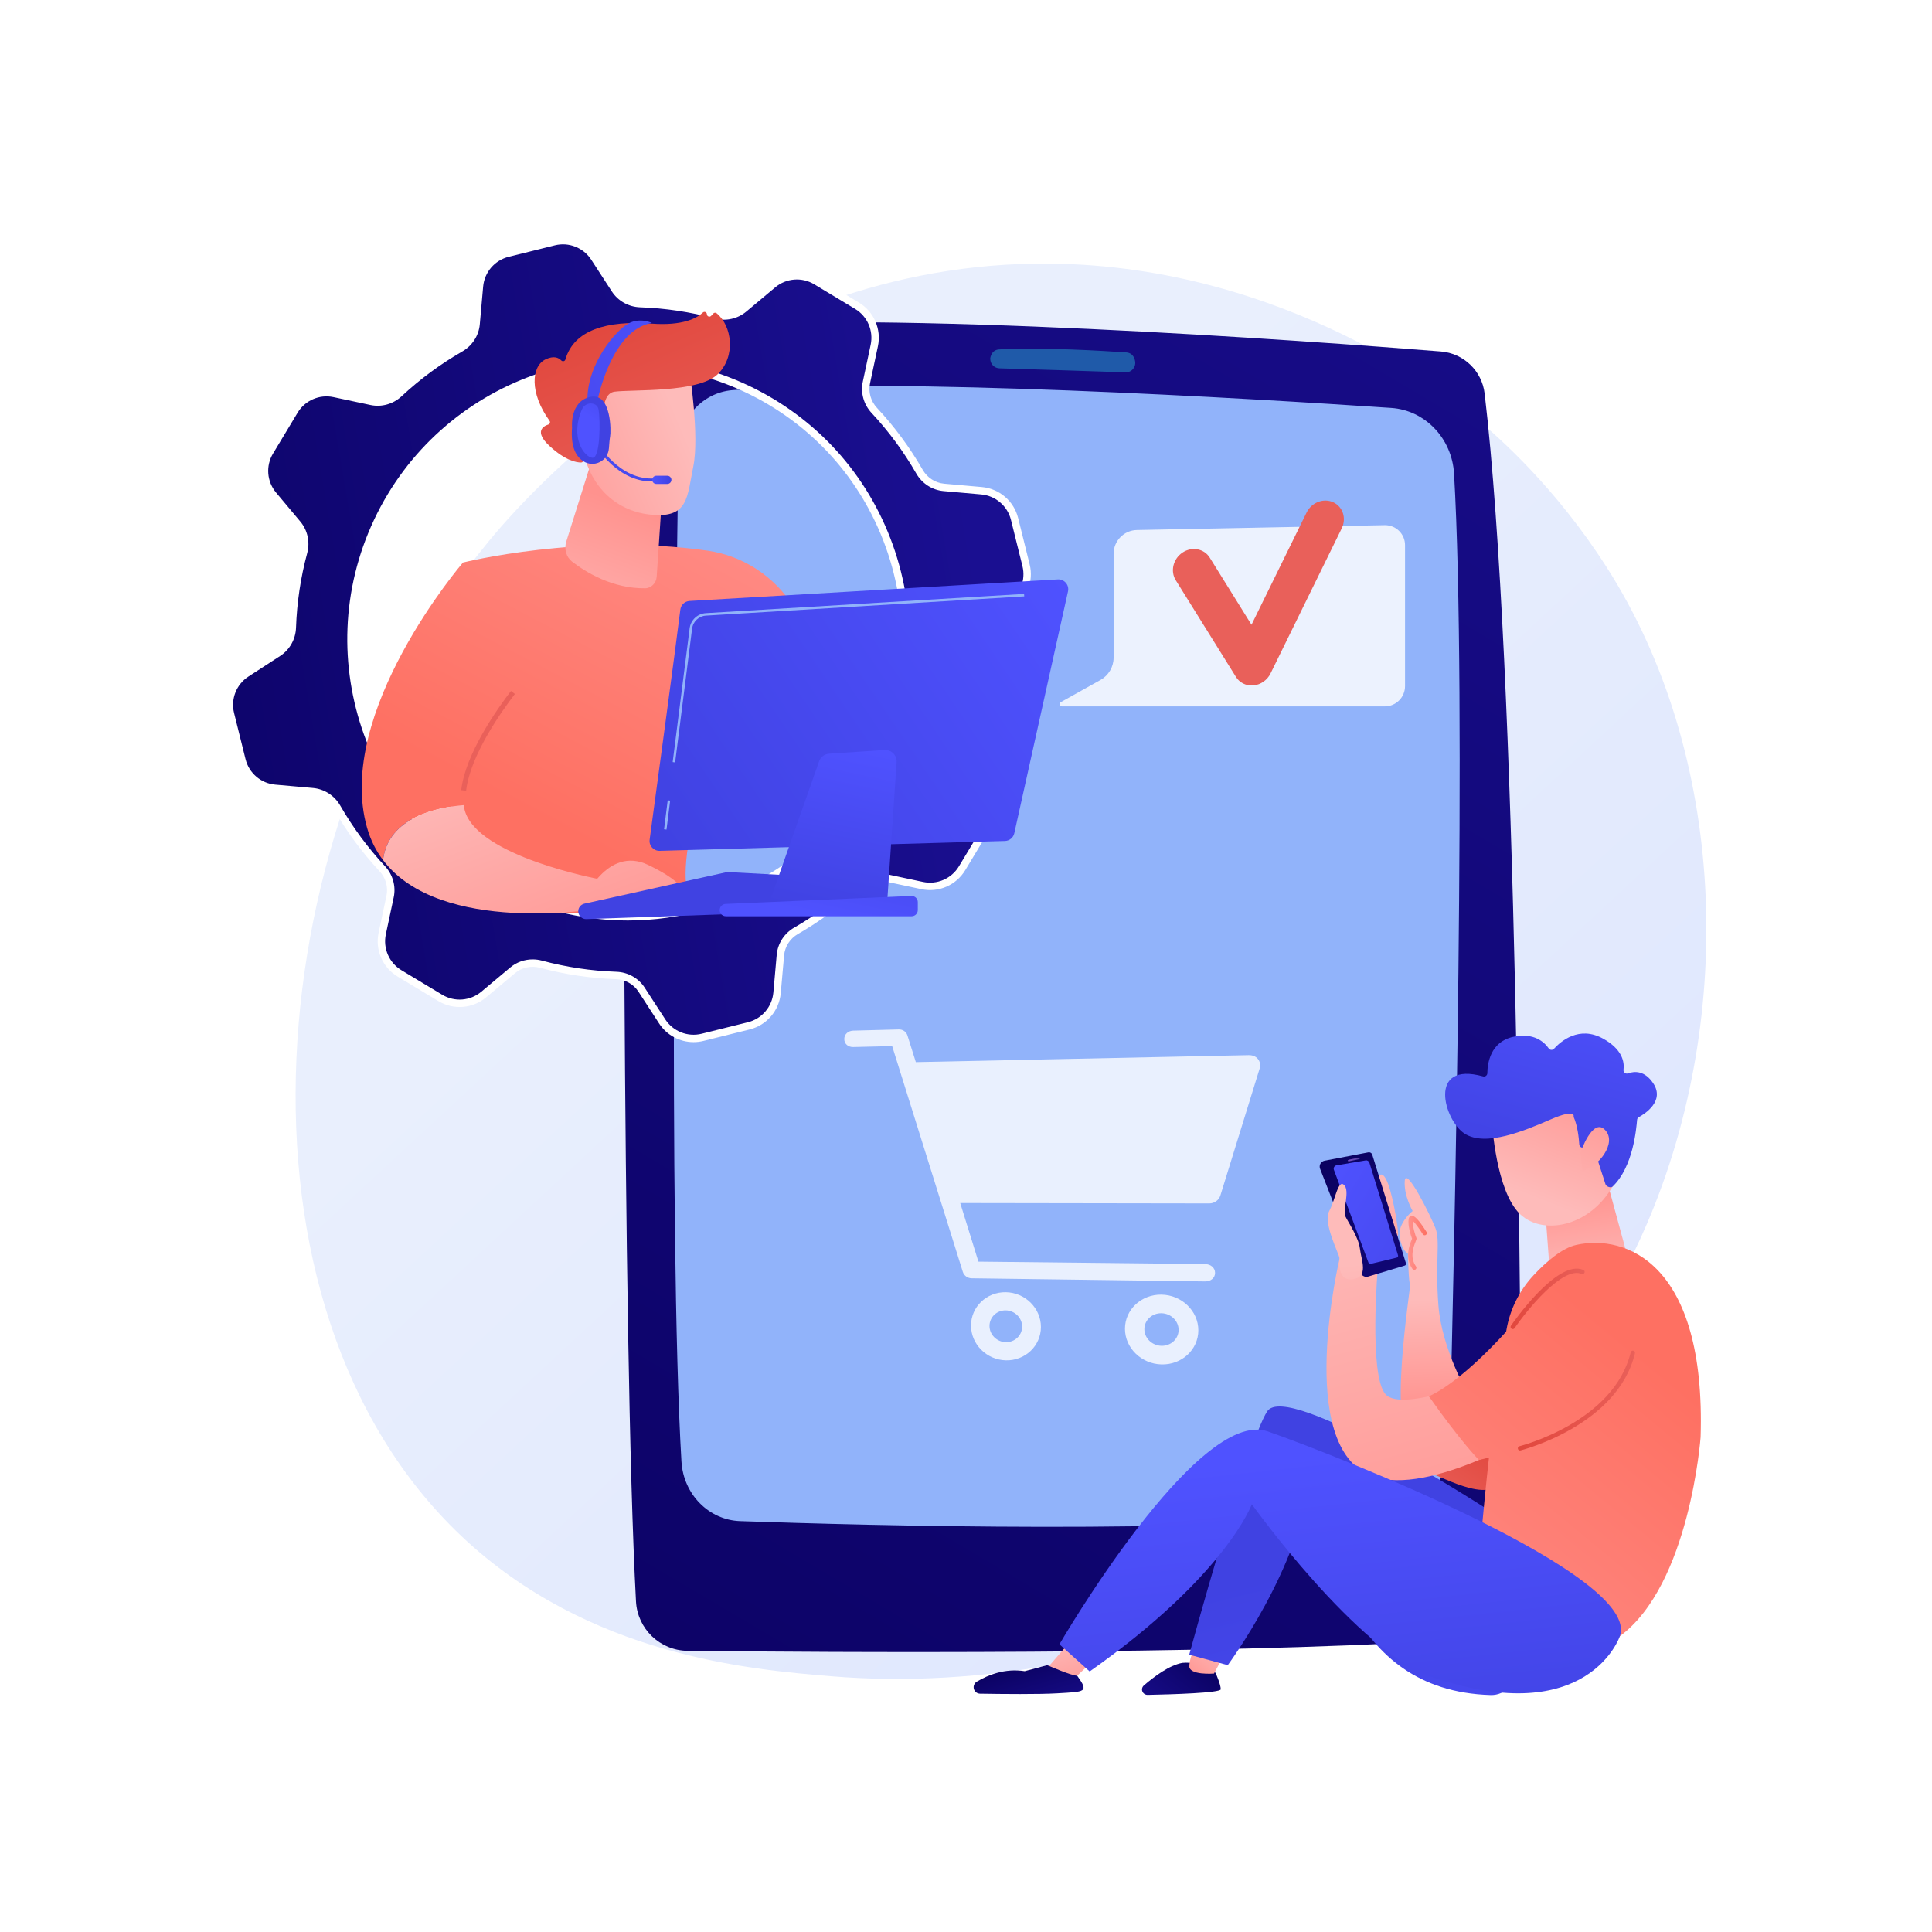
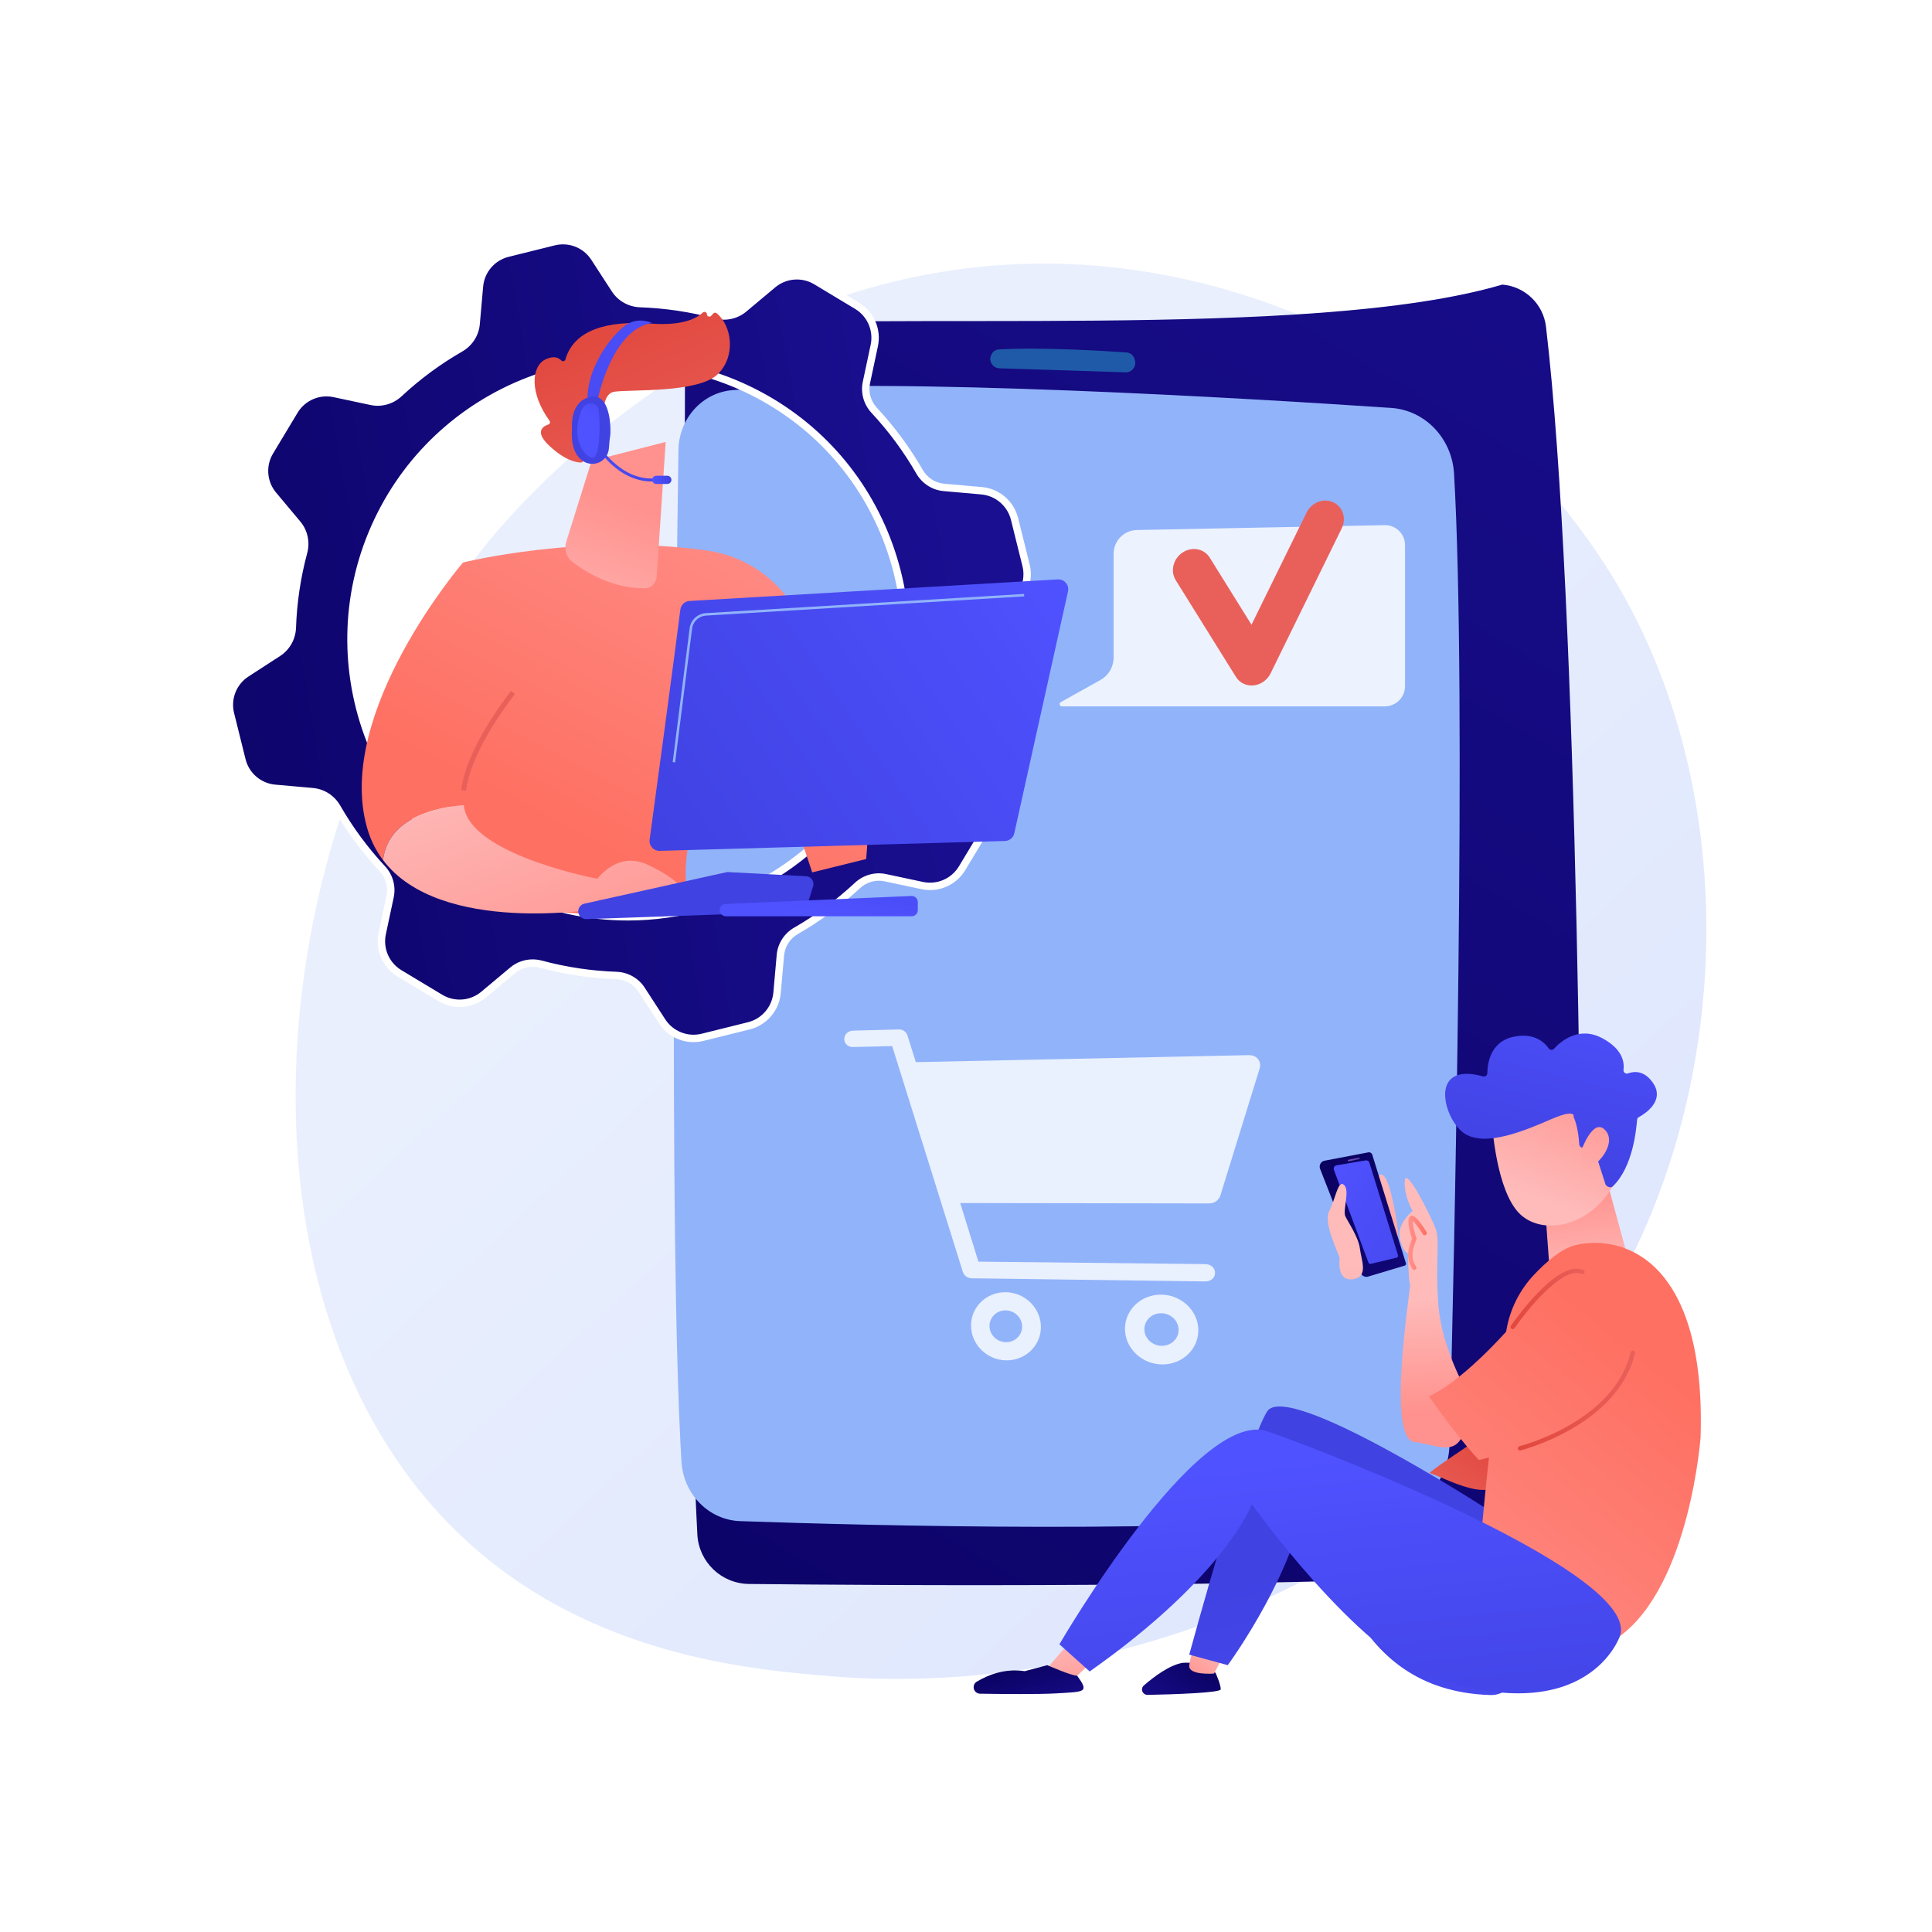
<svg xmlns="http://www.w3.org/2000/svg" x="0px" y="0px" viewBox="0 0 3710 3710" style="enable-background:new 0 0 3710 3710;" xml:space="preserve">
  <g id="Background">
    <g>
      <g>
        <rect style="fill:#FFFFFF;" width="3710" height="3710" />
      </g>
    </g>
  </g>
  <g id="Illustration">
    <g>
      <linearGradient id="SVGID_1_" gradientUnits="userSpaceOnUse" x1="3441.415" y1="3577.389" x2="1444.178" y2="1421.641">
        <stop offset="0" style="stop-color:#DAE3FE" />
        <stop offset="1" style="stop-color:#E9EFFD" />
      </linearGradient>
      <path style="fill:url(#SVGID_1_);" d="M3163.087,2348.909c-274.435,641.459-998.855,916.981-1566.449,870.004   c-154.976-12.826-466.792-38.634-710.26-268.874c-467.564-442.161-395.555-1366.401,52.038-1910.542   c57.641-70.074,456.621-539.563,1078.358-533.279c455.202,4.601,774.703,261.738,813.554,293.773   c49.078,40.468,157.325,136.633,254.881,289.192C3314.432,1447.645,3334.582,1948.06,3163.087,2348.909z" />
      <g>
        <g>
          <linearGradient id="SVGID_00000060027904849390488400000010218600314327639188_" gradientUnits="userSpaceOnUse" x1="755.078" y1="4078.318" x2="3321.204" y2="-255.428">
            <stop offset="0" style="stop-color:#09005D" />
            <stop offset="1" style="stop-color:#1A0F91" />
          </linearGradient>
-           <path style="fill:url(#SVGID_00000060027904849390488400000010218600314327639188_);" d="M1315.549,628.718     c-66.597,5.792-117.657,61.566-117.846,128.414c-1.16,408.829-3.072,1819.053,23.578,2318.059     c2.821,52.814,46.203,94.318,99.09,94.887c261.865,2.819,1015.218,8,1442.854-19.358     c89.024-5.695,158.324-79.482,158.216-168.688c-0.532-439.444-7.71-1694.751-70.52-2226.257     c-5.144-43.532-40.311-77.354-84.007-80.845C2517.572,655.012,1702.68,595.05,1315.549,628.718z" />
+           <path style="fill:url(#SVGID_00000060027904849390488400000010218600314327639188_);" d="M1315.549,628.718     c-1.16,408.829-3.072,1819.053,23.578,2318.059     c2.821,52.814,46.203,94.318,99.09,94.887c261.865,2.819,1015.218,8,1442.854-19.358     c89.024-5.695,158.324-79.482,158.216-168.688c-0.532-439.444-7.71-1694.751-70.52-2226.257     c-5.144-43.532-40.311-77.354-84.007-80.845C2517.572,655.012,1702.68,595.05,1315.549,628.718z" />
          <path style="fill:#91B3FA;" d="M1302.822,864.267c-5.143,349.696-19.785,1512.988,5.776,1942.339     c3.736,62.755,52.483,112.301,112.674,114.398c247.826,8.637,883.334,25.349,1245.458-14.496     c65.207-7.175,115.042-63.694,116.779-132.133c9.058-356.864,33.526-1440.336,8.683-1864.885     c-3.963-67.728-55.707-121.769-120.568-126.14c-268.337-18.081-957.392-59.779-1265.33-34.135     C1348.488,754.029,1303.712,803.726,1302.822,864.267z" />
          <path style="fill:#1F5AA9;" d="M1901.598,689.52c0.212,9.661,7.917,17.464,17.576,17.757     c47.686,1.449,182.019,5.561,242.06,7.724c11.838,0.426,20.885-10.405,18.387-21.985c-0.205-0.365-1.743-15.212-16.906-16.266     c-40.615-2.824-163.15-10.438-244.124-5.767C1901.963,671.943,1901.059,690.853,1901.598,689.52z" />
        </g>
      </g>
      <g>
        <g>
          <g>
            <linearGradient id="SVGID_00000090263616206588040680000001502439619243099535_" gradientUnits="userSpaceOnUse" x1="-160.263" y1="1460.432" x2="1887.165" y2="1112.369">
              <stop offset="0" style="stop-color:#09005D" />
              <stop offset="1" style="stop-color:#1A0F91" />
            </linearGradient>
            <path style="fill:url(#SVGID_00000090263616206588040680000001502439619243099535_);" d="M1888.195,1505.765l-46.628-55.703      c-12.609-15.064-16.827-35.322-11.715-54.29c12.856-47.725,19.999-96.264,21.677-144.686      c0.681-19.664,10.656-37.82,27.161-48.531l60.997-39.588c25.707-16.685,38.002-47.841,30.609-77.584l-22.069-88.797      c-7.396-29.746-32.846-51.524-63.375-54.23l-72.429-6.423c-19.597-1.737-36.912-13.111-46.719-30.168      c-24.152-42.003-53.191-81.552-86.894-117.703c-13.395-14.369-19.154-34.244-15.063-53.459l15.125-71.054      c6.383-29.976-6.958-60.699-33.216-76.503l-78.397-47.184c-26.259-15.804-59.653-13.208-83.155,6.463l-55.702,46.628      c-15.063,12.611-35.322,16.827-54.29,11.717c-47.724-12.858-96.265-20-144.688-21.677c-19.665-0.681-37.82-10.656-48.53-27.159      l-39.586-60.996c-16.684-25.71-47.845-38.002-77.589-30.61L974.922,486.3c-29.744,7.392-51.521,32.842-54.23,63.37      l-6.423,72.43c-1.737,19.599-13.112,36.911-30.166,46.721c-42.004,24.151-81.554,53.188-117.704,86.893      c-14.37,13.396-34.245,19.154-53.459,15.063l-71.053-15.125c-29.973-6.38-60.696,6.959-76.5,33.218l-47.185,78.398      c-15.803,26.259-13.211,59.652,6.463,83.153l46.628,55.703c12.61,15.063,16.828,35.32,11.715,54.288      c-12.856,47.725-19.999,96.265-21.678,144.688c-0.681,19.663-10.654,37.818-27.16,48.528l-60.996,39.587      c-25.708,16.687-38.001,47.846-30.608,77.59l22.07,88.795c7.392,29.745,32.842,51.523,63.371,54.23l72.429,6.422      c19.6,1.738,36.912,13.111,46.722,30.169c24.15,42.002,53.187,81.552,86.891,117.703      c13.395,14.369,19.154,34.243,15.064,53.457l-15.124,71.05c-6.38,29.977,6.96,60.703,33.219,76.507l78.394,47.184      c26.258,15.804,59.653,13.208,83.156-6.464l55.702-46.627c15.066-12.608,35.321-16.827,54.289-11.717      c47.725,12.856,96.265,20,144.689,21.677c19.665,0.682,37.82,10.656,48.529,27.16l39.586,60.997      c16.684,25.709,47.846,38.001,77.59,30.609l88.794-22.071c29.744-7.392,51.522-32.843,54.23-63.371l6.423-72.431      c1.738-19.599,13.109-36.913,30.167-46.72c42.004-24.152,81.553-53.188,117.704-86.894      c14.369-13.396,34.244-19.153,53.459-15.063l71.05,15.124c29.977,6.38,60.704-6.958,76.508-33.218l47.183-78.393      C1910.463,1562.662,1907.868,1529.267,1888.195,1505.765z M979.229,1709.648c-265.954-125.479-379.834-442.799-254.355-708.755      c125.48-265.955,442.801-379.833,708.756-254.354c265.958,125.48,379.833,442.8,254.354,708.755      C1562.504,1721.25,1245.187,1835.128,979.229,1709.648z" />
            <path style="fill:#FFFFFF;" d="M1331.824,2001.195c-26.314,0-51.457-13.202-66.235-35.977l-39.585-60.997      c-9.325-14.369-25.33-23.312-42.814-23.923c-49.443-1.713-98.664-9.087-146.29-21.919c-16.857-4.546-34.746-0.68-47.878,10.304      l-55.699,46.629c-25.816,21.613-62.541,24.46-91.385,7.106l-78.395-47.184c-28.844-17.359-43.513-51.147-36.507-84.082      l15.123-71.047c3.567-16.748-1.409-34.366-13.308-47.133c-33.637-36.074-63.196-76.116-87.855-119.004      c-8.716-15.16-24.113-25.117-41.187-26.631l-72.426-6.421c-33.535-2.976-61.525-26.923-69.644-59.594l-22.071-88.795      c-8.122-32.677,5.397-66.946,33.639-85.272l60.995-39.588c14.376-9.328,23.319-25.33,23.925-42.809      c1.713-49.448,9.087-98.668,21.919-146.297c4.539-16.845,0.687-34.741-10.304-47.869l-46.628-55.706      c-21.606-25.812-24.46-62.534-7.101-91.382l47.186-78.398c17.357-28.844,51.154-43.513,84.071-36.505l71.054,15.123      c16.739,3.56,34.366-1.407,47.131-13.313c36.077-33.635,76.116-63.191,119.009-87.855c15.16-8.716,25.115-24.113,26.626-41.18      l6.423-72.436c2.977-33.533,26.927-61.516,59.597-69.64L1062,457.328c32.674-8.105,66.941,5.398,85.27,33.639l39.586,60.997      c9.33,14.373,25.335,23.317,42.812,23.923c49.445,1.713,98.666,9.087,146.292,21.919c16.854,4.541,34.746,0.69,47.876-10.304      l55.702-46.629c25.809-21.604,62.534-24.465,91.387-7.101l78.396,47.184c28.846,17.359,43.516,51.147,36.507,84.073      l-15.126,71.056c-3.564,16.743,1.41,34.362,13.309,47.129c33.635,36.074,63.194,76.116,87.857,119.004      c8.717,15.165,24.113,25.117,41.182,26.631l72.429,6.425c33.535,2.977,61.525,26.923,69.647,59.595l22.069,88.804      c8.124,32.667-5.393,66.932-33.637,85.258l-60.997,39.588c-14.375,9.332-23.319,25.339-23.925,42.814      c-1.713,49.443-9.087,98.664-21.919,146.292c-4.539,16.845-0.687,34.746,10.304,47.874l46.629,55.701      c21.608,25.816,24.465,62.539,7.103,91.387l-47.184,78.393c-17.361,28.848-51.142,43.536-84.08,36.505l-71.049-15.123      c-16.739-3.569-34.371,1.416-47.128,13.308c-36.074,33.635-76.116,63.196-119.011,87.864      c-15.16,8.712-25.115,24.108-26.626,41.18l-6.423,72.431c-2.976,33.533-26.929,61.525-59.599,69.644l-88.795,22.071      C1344.53,2000.431,1338.142,2001.195,1331.824,2001.195z M1022.834,1842.293c5.925,0,11.894,0.773,17.764,2.356      c46.582,12.549,94.722,19.761,143.084,21.437c22.12,0.768,42.4,12.133,54.25,30.394l39.585,60.997      c15.026,23.15,43.117,34.25,69.908,27.58l88.795-22.071c26.786-6.657,46.423-29.603,48.865-57.099l6.423-72.431      c1.921-21.692,14.521-41.222,33.704-52.253c41.955-24.127,81.117-53.035,116.4-85.929      c16.153-15.058,38.505-21.345,59.787-16.817l71.052,15.123c26.992,5.731,54.702-6.281,68.934-29.931l47.184-78.393      c14.232-23.65,11.892-53.762-5.826-74.926l-46.629-55.702c-13.966-16.688-18.875-39.379-13.128-60.705      c12.547-46.578,19.761-94.72,21.437-143.08c0.764-22.113,12.128-42.393,30.397-54.248l60.997-39.588      c23.155-15.031,34.237-43.12,27.578-69.904l-22.069-88.804c-6.659-26.784-29.608-46.42-57.102-48.86l-72.429-6.425      c-21.692-1.921-41.227-14.521-52.255-33.704c-24.124-41.953-53.035-81.115-85.932-116.402      c-15.058-16.155-21.347-38.505-16.817-59.784l15.125-71.056c5.747-26.997-6.279-54.692-29.929-68.927l-78.396-47.184      c-23.65-14.23-53.764-11.897-74.926,5.823l-55.702,46.629c-16.683,13.966-39.375,18.882-60.703,13.128      c-46.582-12.549-94.722-19.762-143.084-21.437c-22.113-0.764-42.393-12.128-54.25-30.394l-39.586-60.997      c-15.024-23.155-43.12-34.25-69.91-27.575l-88.795,22.071c-26.786,6.657-46.42,29.603-48.862,57.095l-6.423,72.431      c-1.921,21.687-14.519,41.222-33.702,52.253c-41.956,24.122-81.117,53.035-116.4,85.929      c-16.16,15.068-38.509,21.363-59.791,16.817l-71.052-15.123c-26.999-5.74-54.695,6.282-68.927,29.932l-47.186,78.398      c-14.232,23.65-11.892,53.757,5.823,74.921l46.629,55.706c13.966,16.683,18.875,39.375,13.128,60.701      c-12.549,46.578-19.761,94.72-21.437,143.084c-0.764,22.118-12.128,42.393-30.397,54.248l-60.995,39.583      c-23.152,15.031-34.237,43.129-27.58,69.917l22.071,88.79c6.659,26.788,29.605,46.425,57.1,48.864l72.429,6.421      c21.694,1.926,41.229,14.526,52.258,33.704c24.122,41.953,53.031,81.115,85.929,116.402      c15.061,16.156,21.347,38.505,16.817,59.789l-15.123,71.047c-5.747,27.001,6.282,54.702,29.929,68.936l78.396,47.184      c23.65,14.234,53.757,11.892,74.924-5.828l55.702-46.629C991.992,1847.658,1007.243,1842.293,1022.834,1842.293z       M1205.596,1767.63c-77.037,0-155.236-16.563-229.403-51.554l0,0c-269.074-126.952-384.701-449.144-257.749-718.218      c126.952-269.078,449.139-384.694,718.22-257.751c130.345,61.497,228.94,170.077,277.624,305.727      c48.681,135.655,41.624,282.146-19.875,412.491C1602.455,1653.237,1408.048,1767.63,1205.596,1767.63z M982.262,1703.217      c261.98,123.601,575.689,11.026,699.292-250.955c59.877-126.91,66.749-269.541,19.349-401.622      s-143.397-237.795-270.307-297.672c-261.975-123.601-575.684-11.026-699.292,250.955      C607.699,1265.91,720.278,1579.612,982.262,1703.217z" />
          </g>
          <g>
            <linearGradient id="SVGID_00000088104454152457111840000007388111014728613563_" gradientUnits="userSpaceOnUse" x1="1529.253" y1="882.02" x2="1140.261" y2="1624.177">
              <stop offset="0" style="stop-color:#FF928E" />
              <stop offset="1" style="stop-color:#FE7062" />
            </linearGradient>
            <path style="fill:url(#SVGID_00000088104454152457111840000007388111014728613563_);" d="M889.061,1080.196      c0,0,228.449-57.309,469.826-22.749c67.913,9.724,128.065,49.237,164.714,107.233      c66.035,104.499,159.395,290.718,139.647,484.935l-103.645,25.628c0,0-71.629-230.479-152.248-324.283      c0,0-95.477,217.631-90.649,337.14c0.137,3.378,0.353,6.677,0.654,9.892c10.956,116.924-458.32,21.818-458.32,21.818      L889.061,1080.196z" />
            <linearGradient id="SVGID_00000010296771512082614080000017633386748702111139_" gradientUnits="userSpaceOnUse" x1="826.422" y1="1196.73" x2="821.682" y2="874.406" gradientTransform="matrix(0.933 0.36 -0.36 0.933 756.82 -140.693)">
              <stop offset="0" style="stop-color:#FEBBBA" />
              <stop offset="1" style="stop-color:#FF928E" />
            </linearGradient>
            <path style="fill:url(#SVGID_00000010296771512082614080000017633386748702111139_);" d="M1136.034,885.097l-48.637,154.922      c-4.524,14.412-0.024,29.846,11.277,38.549c26.032,20.05,77.488,51.97,140.357,51.053c11.505-0.167,21.174-9.986,21.978-22.034      l17.281-258.939L1136.034,885.097z" />
            <g>
              <linearGradient id="SVGID_00000083783881359718223790000003827114032118687164_" gradientUnits="userSpaceOnUse" x1="11815.144" y1="709.594" x2="11533.441" y2="925.14" gradientTransform="matrix(0.967 0.254 -0.254 0.967 -9938.272 -2874.249)">
                <stop offset="0" style="stop-color:#FEBBBA" />
                <stop offset="1" style="stop-color:#FF928E" />
              </linearGradient>
-               <path style="fill:url(#SVGID_00000083783881359718223790000003827114032118687164_);" d="M1324.358,715.307       c0,0,18.894,122.006,6.996,180.311c-11.898,58.305-9.312,98.846-78.797,92.96c-69.485-5.886-116.761-53.692-132.045-118.901       c0,0-24.336-100.685-4.188-134.007C1136.473,702.35,1324.358,715.307,1324.358,715.307z" />
              <linearGradient id="SVGID_00000093165960326836376410000009228301187892286135_" gradientUnits="userSpaceOnUse" x1="11617.24" y1="539.445" x2="11872.32" y2="867.86" gradientTransform="matrix(0.967 0.254 -0.254 0.967 -9938.272 -2874.249)">
                <stop offset="0" style="stop-color:#E1473D" />
                <stop offset="1" style="stop-color:#E9605A" />
              </linearGradient>
              <path style="fill:url(#SVGID_00000093165960326836376410000009228301187892286135_);" d="M1154.031,834.487l8.4,2.207       c0,0-15.957-80.082,17.729-84.564c33.686-4.482,160.598,2.603,197.817-33.31c35.881-34.622,27.521-93.718-1.996-117.397       c-1.867-1.498-4.623-1.158-6.242,0.605l-4.146,4.512c-2.839,3.091-7.996,1.154-8.1-3.041l0,0       c-0.099-3.979-4.872-6.096-7.765-3.363c-11.314,10.691-38.317,25.816-98.896,21.298       c-85.959-6.41-148.874,12.53-165.094,68.838c-1.027,3.567-5.384,4.537-7.959,1.864c-5.083-5.279-14.314-9.554-30.118-2.071       c-27.484,13.014-31.174,64.535,7.562,117.892c1.84,2.535,0.859,6.192-2.115,7.178c-10.477,3.474-27.451,13.827,2.251,41.378       c30.384,28.184,51.845,31.619,60.27,31.673c2.267,0.015,4.204-1.546,4.644-3.77l10.091-51.026       c0.522-2.639,3.161-4.291,5.763-3.608L1154.031,834.487z" />
              <linearGradient id="SVGID_00000140721901966053307730000014710915217960045997_" gradientUnits="userSpaceOnUse" x1="11780.203" y1="663.926" x2="11498.5" y2="879.471" gradientTransform="matrix(0.967 0.254 -0.254 0.967 -9938.272 -2874.249)">
                <stop offset="0" style="stop-color:#FEBBBA" />
                <stop offset="1" style="stop-color:#FF928E" />
              </linearGradient>
              <path style="fill:url(#SVGID_00000140721901966053307730000014710915217960045997_);" d="M1153.334,845.535       c0,0,0.193-74.713-36.314-63.343c-36.508,11.37-4.318,82.636,20.203,91.877L1153.334,845.535z" />
            </g>
            <g>
              <linearGradient id="SVGID_00000123429787126123666270000005428637810136710784_" gradientUnits="userSpaceOnUse" x1="1194.729" y1="706.684" x2="805.736" y2="1448.842">
                <stop offset="0" style="stop-color:#FF928E" />
                <stop offset="1" style="stop-color:#FE7062" />
              </linearGradient>
              <path style="fill:url(#SVGID_00000123429787126123666270000005428637810136710784_);" d="M890.478,1546.11       c-10.119-71.458,63.881-176.5,94.49-216.358c8.756-11.401,13.651-25.341,13.776-39.716       c0.895-101.202-41.599-166.197-109.684-209.84c0,0-247.111,287.892-184.19,509.331c6.788,23.896,17.311,44.429,30.651,62.071       C745.438,1568.161,841.878,1549.96,890.478,1546.11z" />
              <linearGradient id="SVGID_00000138555457550704883990000004217640937825388182_" gradientUnits="userSpaceOnUse" x1="1410.305" y1="1144.306" x2="1181.675" y2="1279.095">
                <stop offset="0" style="stop-color:#E1473D" />
                <stop offset="1" style="stop-color:#E9605A" />
              </linearGradient>
              <path style="fill:url(#SVGID_00000138555457550704883990000004217640937825388182_);" d="M895.086,1518.469l-9.415-1.074       c7.981-70.077,69.473-156.587,95.539-190.53l7.517,5.773C963.143,1365.953,902.803,1450.751,895.086,1518.469z" />
              <linearGradient id="SVGID_00000014627953092210136450000014566821231861890463_" gradientUnits="userSpaceOnUse" x1="864.494" y1="1464.189" x2="1044.62" y2="1938.207">
                <stop offset="0" style="stop-color:#FEBBBA" />
                <stop offset="1" style="stop-color:#FF928E" />
              </linearGradient>
              <path style="fill:url(#SVGID_00000014627953092210136450000014566821231861890463_);" d="M892.418,1556.005       c-0.863-3.209-1.463-6.528-1.939-9.895c-48.601,3.85-145.04,22.052-154.956,105.488       c110.276,145.848,414.234,93.229,414.234,93.229v-56.752C1149.757,1688.074,916.315,1644.705,892.418,1556.005z" />
            </g>
            <linearGradient id="SVGID_00000107571655698531104240000013592905874877682593_" gradientUnits="userSpaceOnUse" x1="1087.982" y1="1379.264" x2="1268.108" y2="1853.28">
              <stop offset="0" style="stop-color:#FEBBBA" />
              <stop offset="1" style="stop-color:#FF928E" />
            </linearGradient>
            <path style="fill:url(#SVGID_00000107571655698531104240000013592905874877682593_);" d="M1120.536,1729.16      c0,0,44.88-105.9,123.96-68.336c79.08,37.564,72.864,62.145,72.864,62.145L1120.536,1729.16z" />
            <linearGradient id="SVGID_00000104702737044250381690000003988755777937189052_" gradientUnits="userSpaceOnUse" x1="1336.265" y1="1345.648" x2="1336.265" y2="1541.86">
              <stop offset="0" style="stop-color:#4F52FF" />
              <stop offset="1" style="stop-color:#4042E2" />
            </linearGradient>
            <path style="fill:url(#SVGID_00000104702737044250381690000003988755777937189052_);" d="M1110.454,1751.131L1110.454,1751.131      c0.628,8.013,7.456,14.109,15.489,13.829l409.788-14.296c6.369-0.222,11.904-4.442,13.805-10.525l11.894-38.061      c2.922-9.35-3.75-18.948-13.532-19.468l-149.435-7.938c-1.357-0.072-2.716,0.04-4.042,0.334l-272.247,60.294      C1114.868,1736.919,1109.869,1743.671,1110.454,1751.131z" />
            <linearGradient id="SVGID_00000155112938590349909820000009036155389327829139_" gradientUnits="userSpaceOnUse" x1="1467.53" y1="1345.648" x2="1467.53" y2="1541.86">
              <stop offset="0" style="stop-color:#4F52FF" />
              <stop offset="1" style="stop-color:#4042E2" />
            </linearGradient>
            <polygon style="fill:url(#SVGID_00000155112938590349909820000009036155389327829139_);" points="1385.142,1736.177       1396.419,1683.636 1549.918,1690.961 1539.819,1734.554      " />
            <linearGradient id="SVGID_00000134949963354506064880000014261856817050157969_" gradientUnits="userSpaceOnUse" x1="2050.293" y1="1098.72" x2="1272.267" y2="1624.228">
              <stop offset="0" style="stop-color:#4F52FF" />
              <stop offset="1" style="stop-color:#4042E2" />
            </linearGradient>
            <path style="fill:url(#SVGID_00000134949963354506064880000014261856817050157969_);" d="M1306.45,1170.638      c-8.687,70.986-47.769,359.396-58.955,441.802c-1.573,11.589,7.631,21.781,19.322,21.447l662.964-18.971      c8.676-0.248,16.073-6.359,17.955-14.832l103.13-464.444c2.727-12.278-7.048-23.757-19.604-23.022l-707.115,41.417      C1315.005,1154.571,1307.563,1161.548,1306.45,1170.638z" />
            <linearGradient id="SVGID_00000099657423295709310570000017583431322333787272_" gradientUnits="userSpaceOnUse" x1="1654.103" y1="1435.824" x2="1585.855" y2="1756.589">
              <stop offset="0" style="stop-color:#4F52FF" />
              <stop offset="1" style="stop-color:#4042E2" />
            </linearGradient>
-             <path style="fill:url(#SVGID_00000099657423295709310570000017583431322333787272_);" d="M1572.937,1461.894l-97.982,278.103      l227.833,4.829l18.971-281.263c0.89-13.199-10.056-24.157-23.256-23.28l-106.399,7.065      C1583.381,1447.927,1575.842,1453.649,1572.937,1461.894z" />
            <linearGradient id="SVGID_00000047038520545431164590000011419560338220611224_" gradientUnits="userSpaceOnUse" x1="1570.476" y1="1756.22" x2="1614.838" y2="1539.533">
              <stop offset="0" style="stop-color:#4F52FF" />
              <stop offset="1" style="stop-color:#4042E2" />
            </linearGradient>
            <path style="fill:url(#SVGID_00000047038520545431164590000011419560338220611224_);" d="M1382.588,1743.959L1382.588,1743.959      c-2.511,7.652,3.19,15.523,11.243,15.523h356.8c6.535,0,11.833-5.298,11.833-11.833v-15.303      c0-6.734-5.612-12.111-12.341-11.822l-356.799,15.303C1388.401,1736.038,1384.124,1739.277,1382.588,1743.959z" />
          </g>
          <path style="fill:#91B3FA;" d="M1296.434,1464.043l-4.703-0.593l32.575-256.885c2.018-15.938,15.119-28.2,31.149-29.168     l611.06-36.903l0.287,4.731l-611.06,36.903c-13.758,0.829-25.002,11.355-26.733,25.029L1296.434,1464.043z" />
-           <rect x="1253.25" y="1562.355" transform="matrix(0.125 -0.992 0.992 0.125 -431.324 2640.377)" style="fill:#91B3FA;" width="56.059" height="4.74" />
        </g>
        <g>
          <g>
            <g>
              <linearGradient id="SVGID_00000120521463505404786410000004146554572163344790_" gradientUnits="userSpaceOnUse" x1="1301.291" y1="1025.787" x2="1412" y2="950.731" gradientTransform="matrix(0.986 -0.169 0.169 0.986 -316.369 156.519)">
                <stop offset="0" style="stop-color:#4F52FF" />
                <stop offset="1" style="stop-color:#4042E2" />
              </linearGradient>
              <path style="fill:url(#SVGID_00000120521463505404786410000004146554572163344790_);" d="M1259.287,924.297       c-73.622,5.562-116.415-70.564-116.839-71.335l4.931-2.714c0.407,0.737,41.503,73.723,111.484,68.437L1259.287,924.297z" />
            </g>
            <linearGradient id="SVGID_00000094597282849772680220000018084996263712352938_" gradientUnits="userSpaceOnUse" x1="1252.431" y1="921.453" x2="1289.299" y2="921.453">
              <stop offset="0" style="stop-color:#4F52FF" />
              <stop offset="1" style="stop-color:#4042E2" />
            </linearGradient>
            <path style="fill:url(#SVGID_00000094597282849772680220000018084996263712352938_);" d="M1289.299,921.453      c0,4.363-3.537,7.9-7.9,7.9h-21.067c-4.363,0-7.9-3.537-7.9-7.9l0,0c0-4.363,3.537-7.901,7.9-7.901h21.067      C1285.762,913.553,1289.299,917.09,1289.299,921.453L1289.299,921.453z" />
          </g>
          <g>
            <linearGradient id="SVGID_00000036941859513782827800000006275890582494868381_" gradientUnits="userSpaceOnUse" x1="1677.956" y1="735.018" x2="837.075" y2="873.945" gradientTransform="matrix(0.986 -0.169 0.169 0.986 -316.369 156.519)">
              <stop offset="0" style="stop-color:#4F52FF" />
              <stop offset="1" style="stop-color:#4042E2" />
            </linearGradient>
            <path style="fill:url(#SVGID_00000036941859513782827800000006275890582494868381_);" d="M1147.521,768.515      c0,0,26.425-135.536,104.275-148.323c0,0-22.048-11.099-45.031,0.94c-22.983,12.039-81.077,78.009-78.708,150.723      C1143.859,777.546,1147.521,768.515,1147.521,768.515z" />
            <linearGradient id="SVGID_00000092426912585461045000000004278043464030400182_" gradientUnits="userSpaceOnUse" x1="1255.198" y1="613.256" x2="1192.638" y2="725.865">
              <stop offset="0" style="stop-color:#4F52FF" />
              <stop offset="1" style="stop-color:#4042E2" />
            </linearGradient>
            <path style="fill:url(#SVGID_00000092426912585461045000000004278043464030400182_);" d="M1133.997,762.099      c-40.472,8.214-35.497,59.396-35.497,59.396c-2.916,37.143,7.924,55.555,21.817,64.329c9.49,5.994,21.437,6.549,31.458,1.493      c10.02-5.057,16.656-14.997,17.483-26.191c0.747-10.108,1.603-19.717,2.354-23.129      C1173.428,829.728,1174.47,753.885,1133.997,762.099z" />
          </g>
          <linearGradient id="SVGID_00000037657299603738547120000011471406863137875135_" gradientUnits="userSpaceOnUse" x1="1144.609" y1="808.52" x2="1202.62" y2="718.66">
            <stop offset="0" style="stop-color:#4F52FF" />
            <stop offset="1" style="stop-color:#4042E2" />
          </linearGradient>
          <path style="fill:url(#SVGID_00000037657299603738547120000011471406863137875135_);" d="M1137.715,775.042     c-8.402-1.461-16.688,3.004-20.067,10.834c-24.189,56.034,5.51,92.485,20.09,93.245c15.368,0.801,15.055-73.129,11.793-92.082     C1148.162,779.096,1143.117,775.981,1137.715,775.042z" />
        </g>
      </g>
      <g>
        <linearGradient id="SVGID_00000042701234704838354080000016436698337567039396_" gradientUnits="userSpaceOnUse" x1="5864.131" y1="2763.761" x2="5769.738" y2="2907.368" gradientTransform="matrix(1 0 0 1 -3003.622 0)">
          <stop offset="0" style="stop-color:#E1473D" />
          <stop offset="1" style="stop-color:#E9605A" />
        </linearGradient>
        <path style="fill:url(#SVGID_00000042701234704838354080000016436698337567039396_);" d="M2745.621,2828.877    c20.617,4.101,138.104,74.013,138.104-5.917c0-7.529,0-89.284,0-89.284S2739.697,2827.699,2745.621,2828.877z" />
        <linearGradient id="SVGID_00000116202580367073217820000013387522987408116900_" gradientUnits="userSpaceOnUse" x1="5751.553" y1="2494.554" x2="5759.621" y2="2709.158" gradientTransform="matrix(1 0 0 1 -3003.622 0)">
          <stop offset="0" style="stop-color:#FEBBBA" />
          <stop offset="1" style="stop-color:#FF928E" />
        </linearGradient>
        <path style="fill:url(#SVGID_00000116202580367073217820000013387522987408116900_);" d="M2820.205,2678.816    c0,0-51.634-87.133-58.089-172.652c-6.454-85.519,4.034-122.949-5.647-147.8c-9.681-24.851-56.743-119.239-58.895-90.87    c-2.151,28.369,15.06,57.951,15.06,57.951s-29.854,23.75-24.741,51.096c5.113,27.346,15.598,30.12,15.598,30.12    s1.614,59.164,4.303,59.164s-47.332,296.896,8.606,303.35C2772.335,2775.63,2817.515,2815.431,2820.205,2678.816z" />
        <linearGradient id="SVGID_00000136387662721587976350000010824857791915545533_" gradientUnits="userSpaceOnUse" x1="5614.446" y1="2522.791" x2="5501.315" y2="2682.407" gradientTransform="matrix(0.996 -0.086 0.086 0.996 -3117.545 236.535)">
          <stop offset="0" style="stop-color:#FEBBBA" />
          <stop offset="1" style="stop-color:#FF928E" />
        </linearGradient>
        <path style="fill:url(#SVGID_00000136387662721587976350000010824857791915545533_);" d="M2672.649,2355.508    c-0.521-3.931-36.684-82.591-30.208-91.537c6.476-8.944,13.013-16.924,23.164,9.597c10.151,26.521,22.261,98.667,18.362,99.098    C2680.067,2373.098,2674.518,2369.605,2672.649,2355.508z" />
        <linearGradient id="SVGID_00000026847043394723414920000003955720601570012089_" gradientUnits="userSpaceOnUse" x1="5326.785" y1="3173.862" x2="5216.106" y2="3313.019" gradientTransform="matrix(1 0 0 1 -3003.622 0)">
          <stop offset="0" style="stop-color:#09005D" />
          <stop offset="1" style="stop-color:#1A0F91" />
        </linearGradient>
        <path style="fill:url(#SVGID_00000026847043394723414920000003955720601570012089_);" d="M2334.27,3212.501    c0,0-27.299-22.657-63.598-19.354c-25.306,4.433-54.995,26.814-74.134,43.421c-3.337,2.894-4.459,7.505-2.817,11.548    c1.642,4.042,5.701,6.664,10.176,6.572c47.458-0.983,140.306-3.802,140.306-10.799    C2344.202,3234.489,2334.27,3212.501,2334.27,3212.501z" />
        <linearGradient id="SVGID_00000132768521829424655790000011358118132955158192_" gradientUnits="userSpaceOnUse" x1="5347.306" y1="3147.789" x2="5283.03" y2="3228.604" gradientTransform="matrix(1 0 0 1 -3003.622 0)">
          <stop offset="0" style="stop-color:#FEBBBA" />
          <stop offset="1" style="stop-color:#FF928E" />
        </linearGradient>
        <path style="fill:url(#SVGID_00000132768521829424655790000011358118132955158192_);" d="M2353.077,3172.567l-21.783,41.146    c0,0-49.213,4.033-47.6-15.329c1.614-19.363,13.716-42.76,13.716-42.76L2353.077,3172.567z" />
        <linearGradient id="SVGID_00000017494940240269704060000017353530891252716165_" gradientUnits="userSpaceOnUse" x1="2741.336" y1="3739.858" x2="2557.067" y2="2995.955">
          <stop offset="0" style="stop-color:#4F52FF" />
          <stop offset="1" style="stop-color:#4042E2" />
        </linearGradient>
        <path style="fill:url(#SVGID_00000017494940240269704060000017353530891252716165_);" d="M2909.303,3200.582    c-34.129-186.332-58.987-305.99-58.987-305.99s-378.239-244.013-416.965-184.311c-38.725,59.702-149.698,467.126-149.698,467.126    l73.994,20.17c0,0,141.457-191.603,154.365-355.182c36.419,119.304,70.357,404.407,350.55,412.585    c13.911,0.406,27.256-5.497,36.326-16.053C2907.959,3228.372,2911.81,3214.271,2909.303,3200.582z" />
        <linearGradient id="SVGID_00000176038623694848111370000004615015412284948884_" gradientUnits="userSpaceOnUse" x1="5036.918" y1="3136.287" x2="5077.311" y2="3277.999" gradientTransform="matrix(1 0 0 1 -3003.622 0)">
          <stop offset="0" style="stop-color:#FEBBBA" />
          <stop offset="1" style="stop-color:#FF928E" />
        </linearGradient>
        <polygon style="fill:url(#SVGID_00000176038623694848111370000004615015412284948884_);" points="2091.68,3195.963     2046.5,3238.723 2011.002,3203.224 2057.795,3149.17    " />
        <linearGradient id="SVGID_00000072254030061025090100000003541711845084230810_" gradientUnits="userSpaceOnUse" x1="-625.572" y1="2460.866" x2="-606.107" y2="2285.683" gradientTransform="matrix(-1 0 0 1 2428.808 0)">
          <stop offset="0" style="stop-color:#FEBBBA" />
          <stop offset="1" style="stop-color:#FF928E" />
        </linearGradient>
        <path style="fill:url(#SVGID_00000072254030061025090100000003541711845084230810_);" d="M3085.903,2267.93l37.725,139.021    c1.729,6.37-0.406,13.267-5.371,17.025c-18.163,13.744-65.633,41.078-130.753,14.515c-7.448-3.038-12.551-10.724-13.196-19.466    l-8.943-121.11L3085.903,2267.93z" />
        <g>
          <linearGradient id="SVGID_00000122683937304134176430000005572143042017773983_" gradientUnits="userSpaceOnUse" x1="-582.61" y1="2026.661" x2="-660.106" y2="1771.06" gradientTransform="matrix(-0.996 -0.085 -0.085 0.996 2539.848 233.021)">
            <stop offset="0" style="stop-color:#FEBBBA" />
            <stop offset="1" style="stop-color:#FF928E" />
          </linearGradient>
          <path style="fill:url(#SVGID_00000122683937304134176430000005572143042017773983_);" d="M2865.098,2155.792     c0,0,7.395,131.532,53.907,175.755c46.511,44.223,146.34,22.427,187.549-72.74l-51.167-173.094L2865.098,2155.792z" />
          <linearGradient id="SVGID_00000078738917717095827450000007967432124292379051_" gradientUnits="userSpaceOnUse" x1="-640.476" y1="1567.037" x2="-568.291" y2="1978.755" gradientTransform="matrix(-0.996 -0.085 -0.085 0.996 2539.848 233.021)">
            <stop offset="0" style="stop-color:#4F52FF" />
            <stop offset="1" style="stop-color:#4042E2" />
          </linearGradient>
          <path style="fill:url(#SVGID_00000078738917717095827450000007967432124292379051_);" d="M3040.605,2203.613     c-3.901,0.9-7.67-1.872-7.926-5.868c-0.778-12.15-3.251-36.275-10.979-53.222c0,0,6.219-16.644-43.831,5.031     c-50.05,21.675-125.153,53.379-165.546,27.239c-39.382-25.485-71.743-139.599,35.545-109.817     c4.082,1.134,8.179-1.846,8.228-6.083c0.21-18.283,5.578-59.93,49.052-69.735c40.683-9.176,60.842,10.554,68.859,22.11     c2.358,3.399,7.242,3.752,10.028,0.694c13.188-14.48,48.225-44.703,93.881-19.751c37.606,20.553,41.63,45.139,39.705,60.082     c-0.623,4.842,4.028,8.556,8.619,6.897c12.437-4.491,31.93-5.712,48.398,18.963c22.766,34.114-16.023,58.703-27.571,65.032     c-1.891,1.037-3.173,2.915-3.37,5.062c-1.52,16.602-7.337,90.583-47.137,128.355c-3.447,3.27-12.118-0.012-13.578-4.534     l-22.276-69.002c-1.035-3.205-4.35-5.085-7.631-4.329L3040.605,2203.613z" />
          <linearGradient id="SVGID_00000093169208760212691430000014726660108506313117_" gradientUnits="userSpaceOnUse" x1="-646.679" y1="2057.238" x2="-724.175" y2="1801.637" gradientTransform="matrix(-0.996 -0.085 -0.085 0.996 2539.848 233.021)">
            <stop offset="0" style="stop-color:#FEBBBA" />
            <stop offset="1" style="stop-color:#FF928E" />
          </linearGradient>
          <path style="fill:url(#SVGID_00000093169208760212691430000014726660108506313117_);" d="M3035.096,2213.055     c0,0,23.005-68.085,47.015-43.294c24.01,24.79-12.926,71.696-43.445,78.633L3035.096,2213.055z" />
        </g>
        <linearGradient id="SVGID_00000162328903837364882470000008954797298388350380_" gradientUnits="userSpaceOnUse" x1="5632.169" y1="2288.225" x2="5853.012" y2="3063.015" gradientTransform="matrix(1 0 0 1 -3003.622 0)">
          <stop offset="0" style="stop-color:#FEBBBA" />
          <stop offset="1" style="stop-color:#FF928E" />
        </linearGradient>
-         <path style="fill:url(#SVGID_00000162328903837364882470000008954797298388350380_);" d="M2865.098,2641.704    c0,0-172.365,72.61-204.636,35.498c-32.271-37.112-14.522-245.226-14.522-245.226l-72.611-19.399    c0,0-89.284,367.355,62.392,422.216c110.11,39.827,320.024-89.822,320.024-89.822L2865.098,2641.704z" />
        <linearGradient id="SVGID_00000091735634029585546920000013933000262589593738_" gradientUnits="userSpaceOnUse" x1="2628.374" y1="3279.085" x2="3174.357" y2="2617.08">
          <stop offset="0" style="stop-color:#FF928E" />
          <stop offset="1" style="stop-color:#FE7062" />
        </linearGradient>
        <path style="fill:url(#SVGID_00000091735634029585546920000013933000262589593738_);" d="M3027.177,2390.526    c-27.791,6.11-58.251,32.65-82.08,58.114c-27.211,29.078-45.437,65.527-52.226,104.769c-0.221,1.278-0.442,2.559-0.661,3.842    c-59.985,65.746-112.822,108.311-148.365,124.045c62.392,88.615,96.149,122.279,96.149,122.279s7.194-1.549,19.262-4.664    c-11.727,105.739-18.075,187.609-18.075,187.609s121.871,120.968,269.465,155.39c134.42-98.964,154.979-382.077,154.979-382.077    C3276.152,2424.042,3121.064,2369.884,3027.177,2390.526z" />
        <linearGradient id="SVGID_00000102523102369059946640000010272089346444909489_" gradientUnits="userSpaceOnUse" x1="2535.783" y1="2792.869" x2="2604.032" y2="3424.16">
          <stop offset="0" style="stop-color:#4F52FF" />
          <stop offset="1" style="stop-color:#4042E2" />
        </linearGradient>
        <path style="fill:url(#SVGID_00000102523102369059946640000010272089346444909489_);" d="M3110.646,3141.908    c0,0-60.509,179.913-359.162,79.065c-144.809-48.898-347.579-332.394-347.579-332.394s-50.021,137.153-311.418,321.099    l-58.088-52.172c0,0,264.625-456.101,400.164-408.77S3152.06,3025.194,3110.646,3141.908z" />
        <linearGradient id="SVGID_00000150780570331117128880000014894054602292151438_" gradientUnits="userSpaceOnUse" x1="4961.997" y1="3181.415" x2="4999.67" y2="3313.583" gradientTransform="matrix(1 0 0 1 -3003.622 0)">
          <stop offset="0" style="stop-color:#09005D" />
          <stop offset="1" style="stop-color:#1A0F91" />
        </linearGradient>
        <path style="fill:url(#SVGID_00000150780570331117128880000014894054602292151438_);" d="M2068.531,3217.872    c-11.047,0.125-57.529-20.295-57.529-20.295l-43.297,11.563c-37.738-5.806-70.148,7.044-91.989,20.104    c-4.77,2.852-7.062,8.534-5.625,13.904c1.438,5.37,6.261,9.136,11.819,9.229c42.734,0.708,112.91,1.421,148.454-0.706    C2083.612,3248.486,2091.68,3250.018,2068.531,3217.872z" />
        <linearGradient id="SVGID_00000151541941443614671900000001628578814329633935_" gradientUnits="userSpaceOnUse" x1="2914.667" y1="2689.461" x2="3139.684" y2="2689.461">
          <stop offset="0" style="stop-color:#E1473D" />
          <stop offset="1" style="stop-color:#E9605A" />
        </linearGradient>
        <path style="fill:url(#SVGID_00000151541941443614671900000001628578814329633935_);" d="M2918.838,2785.375    c0.329,0,0.667-0.041,1-0.122c1.86-0.457,186.302-47.349,219.73-186.557c0.539-2.242-0.842-4.493-3.083-5.032    c-2.236-0.543-4.497,0.84-5.032,3.082c-32.235,134.24-211.799,179.956-213.608,180.4c-2.24,0.552-3.608,2.813-3.057,5.051    C2915.26,2784.101,2916.965,2785.375,2918.838,2785.375z" />
        <g>
          <g>
            <linearGradient id="SVGID_00000011732883975252772040000000247055590264267170_" gradientUnits="userSpaceOnUse" x1="447.089" y1="3312.956" x2="134.222" y2="3754.378" gradientTransform="matrix(-0.916 0.401 0.401 0.916 1579.911 -959.32)">
              <stop offset="0" style="stop-color:#09005D" />
              <stop offset="1" style="stop-color:#1A0F91" />
            </linearGradient>
            <path style="fill:url(#SVGID_00000011732883975252772040000000247055590264267170_);" d="M2534.963,2244.417      c-1.247-3.195-1.009-6.779,0.651-9.781c1.659-3.001,4.568-5.109,7.937-5.751l84.117-16.05c3.267-0.623,6.479,1.306,7.465,4.482      l64.702,208.582c0.279,0.899,0.187,1.873-0.256,2.704c-0.442,0.831-1.198,1.451-2.101,1.721l-70.32,21.107      c-5.759,1.729-11.882-1.254-14.069-6.857L2534.963,2244.417z" />
            <linearGradient id="SVGID_00000004504312727945705310000009501535539474832025_" gradientUnits="userSpaceOnUse" x1="425.553" y1="3334.618" x2="173.511" y2="3690.221" gradientTransform="matrix(-0.916 0.401 0.401 0.916 1579.911 -959.32)">
              <stop offset="0" style="stop-color:#4F52FF" />
              <stop offset="1" style="stop-color:#4042E2" />
            </linearGradient>
            <path style="fill:url(#SVGID_00000004504312727945705310000009501535539474832025_);" d="M2561.496,2246.481      c-0.68-1.826-0.51-3.859,0.464-5.546c0.974-1.687,2.65-2.852,4.571-3.176l55.84-9.424c3.229-0.546,6.362,1.384,7.33,4.511      l54.944,177.693c0.288,0.933,0.178,1.942-0.304,2.789c-0.482,0.848-1.293,1.458-2.242,1.686l-50.031,12.035      c-1.736,0.417-3.51-0.527-4.133-2.198L2561.496,2246.481z" />
            <linearGradient id="SVGID_00000171700994196066877330000003978450921451008426_" gradientUnits="userSpaceOnUse" x1="-6.68" y1="4970.08" x2="-28.092" y2="5000.289" gradientTransform="matrix(-0.979 0.206 0.108 0.514 2048.124 -330.116)">
              <stop offset="0" style="stop-color:#8D55D1" />
              <stop offset="0.996" style="stop-color:#1C2873" />
            </linearGradient>
            <path style="fill:url(#SVGID_00000171700994196066877330000003978450921451008426_);" d="M2588.427,2229.278      c0.138,0.654,1.259,0.971,2.503,0.708l18.358-3.871c1.245-0.262,2.142-1.005,2.004-1.659l-0.134-0.635      c-0.138-0.654-1.259-0.971-2.503-0.709l-18.357,3.872c-1.245,0.262-2.142,1.005-2.004,1.659L2588.427,2229.278z" />
          </g>
        </g>
        <linearGradient id="SVGID_00000089552436082049306700000014990531242228715164_" gradientUnits="userSpaceOnUse" x1="5591.144" y1="2428.101" x2="5633.097" y2="2847.627" gradientTransform="matrix(1 0 0 1 -3003.622 0)">
          <stop offset="0" style="stop-color:#FEBBBA" />
          <stop offset="1" style="stop-color:#FF928E" />
        </linearGradient>
        <path style="fill:url(#SVGID_00000089552436082049306700000014990531242228715164_);" d="M2572.394,2416.583    c-1.082-9.249-32.143-68.144-20.042-90.734c12.102-22.59,16.943-61.315,28.641-50.424c11.699,10.891-2.824,48.811,2.421,60.105    c5.244,11.296,25.386,39.994,28.022,62.354c2.636,22.359,17.561,54.227-13.904,58.664    C2566.068,2460.985,2572.394,2416.583,2572.394,2416.583z" />
        <linearGradient id="SVGID_00000061463241443785152420000002682357127389585585_" gradientUnits="userSpaceOnUse" x1="2900.744" y1="2494.206" x2="3043.015" y2="2494.206">
          <stop offset="0" style="stop-color:#E1473D" />
          <stop offset="1" style="stop-color:#E9605A" />
        </linearGradient>
        <path style="fill:url(#SVGID_00000061463241443785152420000002682357127389585585_);" d="M2904.914,2552.29    c1.33,0,2.638-0.633,3.446-1.813c23.479-34.22,92.356-119.619,128.853-104.207c2.116,0.904,4.57-0.092,5.472-2.212    c0.898-2.123-0.094-4.572-2.215-5.47c-50.147-21.265-135.39,101.915-138.994,107.169c-1.304,1.9-0.821,4.498,1.082,5.802    C2903.281,2552.052,2904.101,2552.29,2904.914,2552.29z" />
        <linearGradient id="SVGID_00000051373261033471006670000003949825817966812570_" gradientUnits="userSpaceOnUse" x1="2703.971" y1="2386.529" x2="2739.937" y2="2386.529">
          <stop offset="0" style="stop-color:#FF928E" />
          <stop offset="1" style="stop-color:#FE7062" />
        </linearGradient>
        <path style="fill:url(#SVGID_00000051373261033471006670000003949825817966812570_);" d="M2712.34,2436.803    c-15.459-21.431-5.481-46.419-1.723-55.827c0.325-0.819,0.684-1.712,0.915-2.349c-2.356-5.927-8.597-25.469-6.511-38    c0.774-4.639,3.779-5.716,5.036-5.964c2.197-0.436,8.927-1.759,29.255,31.076c1.214,1.96,0.607,4.531-1.351,5.746    c-1.962,1.216-4.532,0.603-5.746-1.351c-6.361-10.275-14.694-21.692-19.221-25.792c-0.718,11.601,5.51,29.793,6.494,31.747    c1.214,2.131,0.483,3.965-1.12,7.982c-3.604,9.018-12.035,30.135,0.744,47.85c1.347,1.868,0.923,4.478-0.945,5.825    c-0.74,0.532-1.59,0.789-2.437,0.789C2714.435,2438.534,2713.156,2437.934,2712.34,2436.803z M2712.229,2380.207    c-0.043-0.077-0.094-0.18-0.154-0.304C2712.122,2380.003,2712.173,2380.106,2712.229,2380.207z" />
      </g>
      <g>
        <g style="opacity:0.8;">
          <path style="fill:#FFFFFF;" d="M2415.432,2033.373c-4.218-5.186-10.833-7.338-17.851-7.19l-638.903,13.403l-16.139-51.266     c-2.243-7.142-8.96-11.716-16.555-11.516l-87.72,2.305c-9.406,0.247-17.024,6.788-17.024,16.176     c0,9.388,7.618,15.548,17.024,15.326l74.962-1.771l135.643,433.437c2.284,7.295,9.132,12.313,16.897,12.417l448.443,6.02     c10.524,0.141,19.068-6.464,19.068-16.415c0-9.949-8.544-16.763-19.068-16.876l-435.358-4.693l-34.941-112.538l478.422,0.725     c9.796,0.015,18.43-6.396,21.175-15.285l75.509-244.144C2420.982,2045.119,2419.655,2038.562,2415.432,2033.373z" />
          <path style="fill:#FFFFFF;" d="M1931.367,2481.428c-36.898-0.574-66.748,28.144-66.748,64.014s29.851,65.835,66.748,66.804     c37.12,0.975,67.486-27.731,67.486-63.997C1998.854,2511.982,1968.487,2482.005,1931.367,2481.428z M1931.367,2577.361     c-17.245-0.404-31.241-14.39-31.241-31.177c0-16.788,13.995-30.189,31.241-29.871c17.294,0.318,31.401,14.306,31.401,31.181     C1962.769,2564.367,1948.661,2577.765,1931.367,2577.361z" />
          <path style="fill:#FFFFFF;" d="M2230.305,2486.075c-38.725-0.602-70.052,28.803-70.052,65.548     c0,36.744,31.327,67.459,70.052,68.476c38.965,1.023,70.845-28.37,70.845-65.531     C2301.149,2517.408,2269.27,2486.681,2230.305,2486.075z M2230.305,2584.359c-18.1-0.424-32.789-14.76-32.789-31.957     c0-17.199,14.688-30.92,32.789-30.587c18.153,0.334,32.961,14.672,32.961,31.961     C2263.266,2571.065,2248.457,2584.784,2230.305,2584.359z" />
        </g>
      </g>
      <path style="opacity:0.83;fill:#FFFFFF;" d="M2659.703,1008.426l-476.509,9.358c-24.864,0.488-44.766,20.784-44.766,45.653   v199.414c0,17.784-9.618,34.178-25.143,42.853l-76.204,42.584c-3.939,2.201-2.376,8.2,2.136,8.2h102.623l0,0h517.219   c21.54,0,39.001-17.461,39.001-39.001v-270.705C2698.061,1025.599,2680.887,1008.426,2659.703,1008.426z" />
      <g>
        <linearGradient id="SVGID_00000016766519786620323390000007369565098289872548_" gradientUnits="userSpaceOnUse" x1="2359.163" y1="552.958" x2="2394.208" y2="854.346">
          <stop offset="0" style="stop-color:#E1473D" />
          <stop offset="1" style="stop-color:#E9605A" />
        </linearGradient>
        <path style="fill:url(#SVGID_00000016766519786620323390000007369565098289872548_);" d="M2405.963,1316.266    c-13.299,0.87-25.672-5.317-32.556-16.371l-115.614-185.651c-10.835-17.397-4.997-41.227,13.033-53.221    c18.015-11.987,41.396-7.608,52.217,9.782l80.18,128.871l105.796-215.467c9.494-19.337,32.306-28.208,50.937-19.82    c18.628,8.384,26.04,30.843,16.559,50.168l-136.718,278.671c-6.261,12.759-18.706,21.54-32.499,22.927    C2406.853,1316.199,2406.408,1316.237,2405.963,1316.266z" />
      </g>
    </g>
  </g>
</svg>